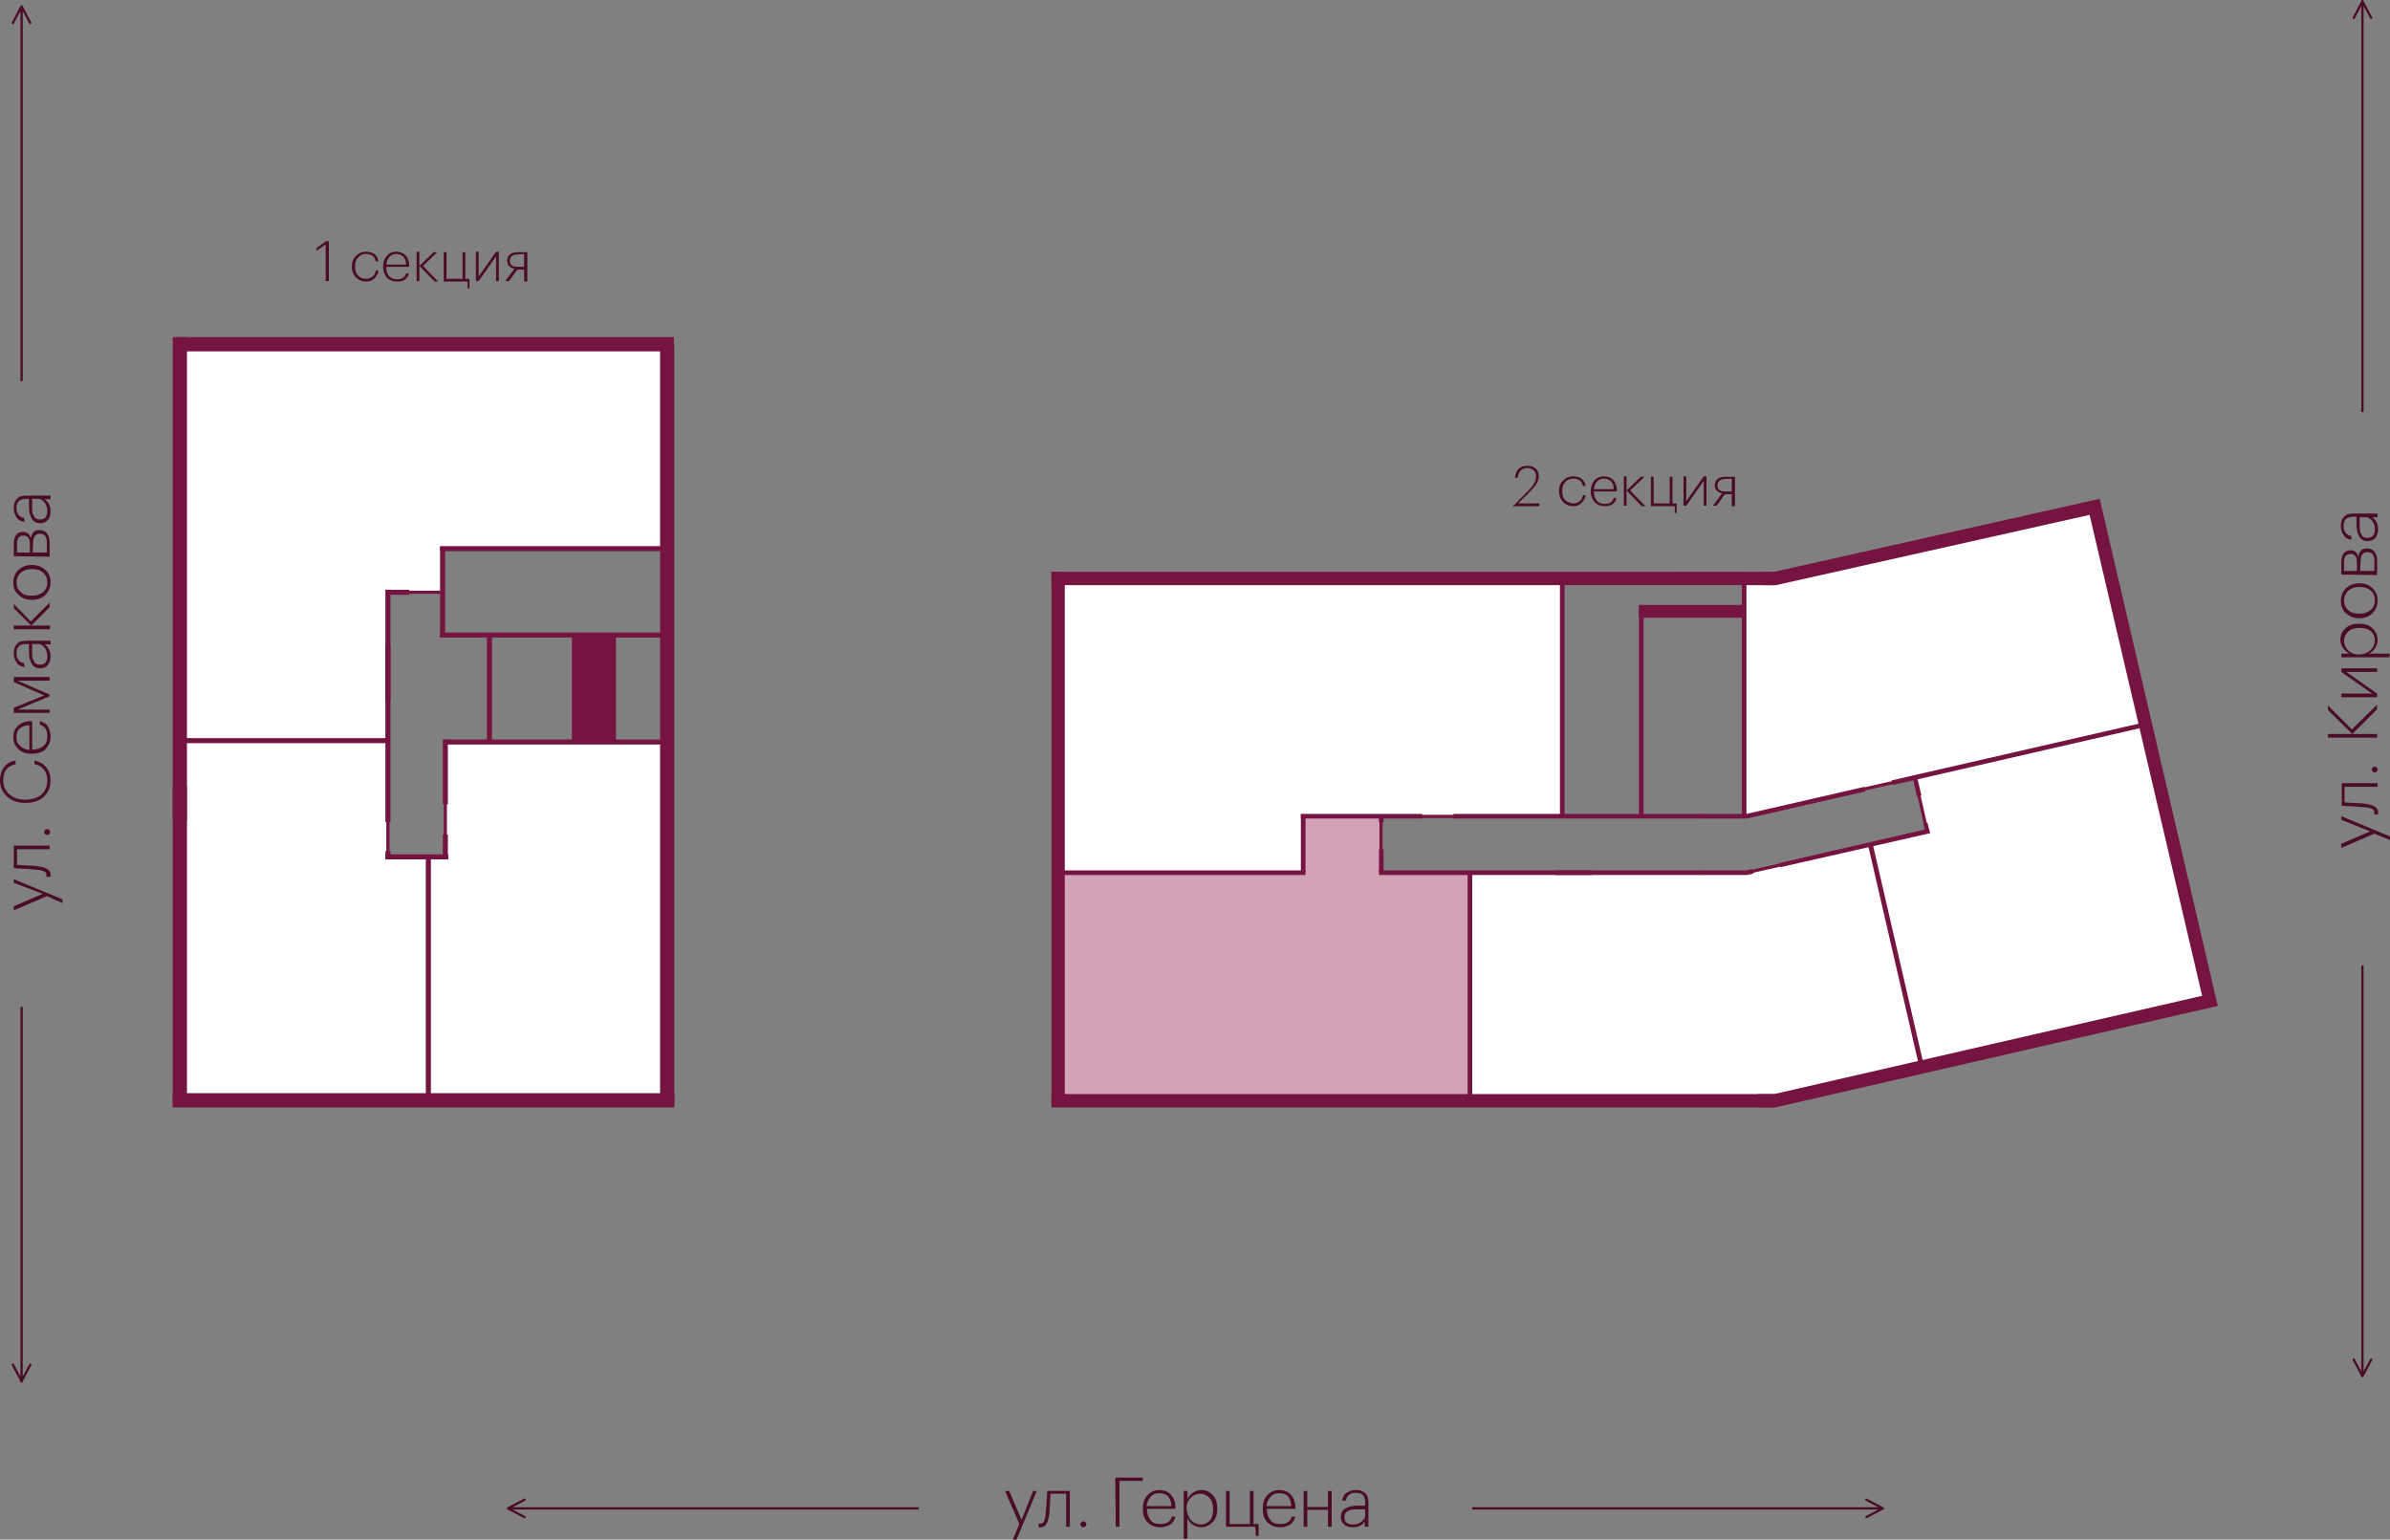
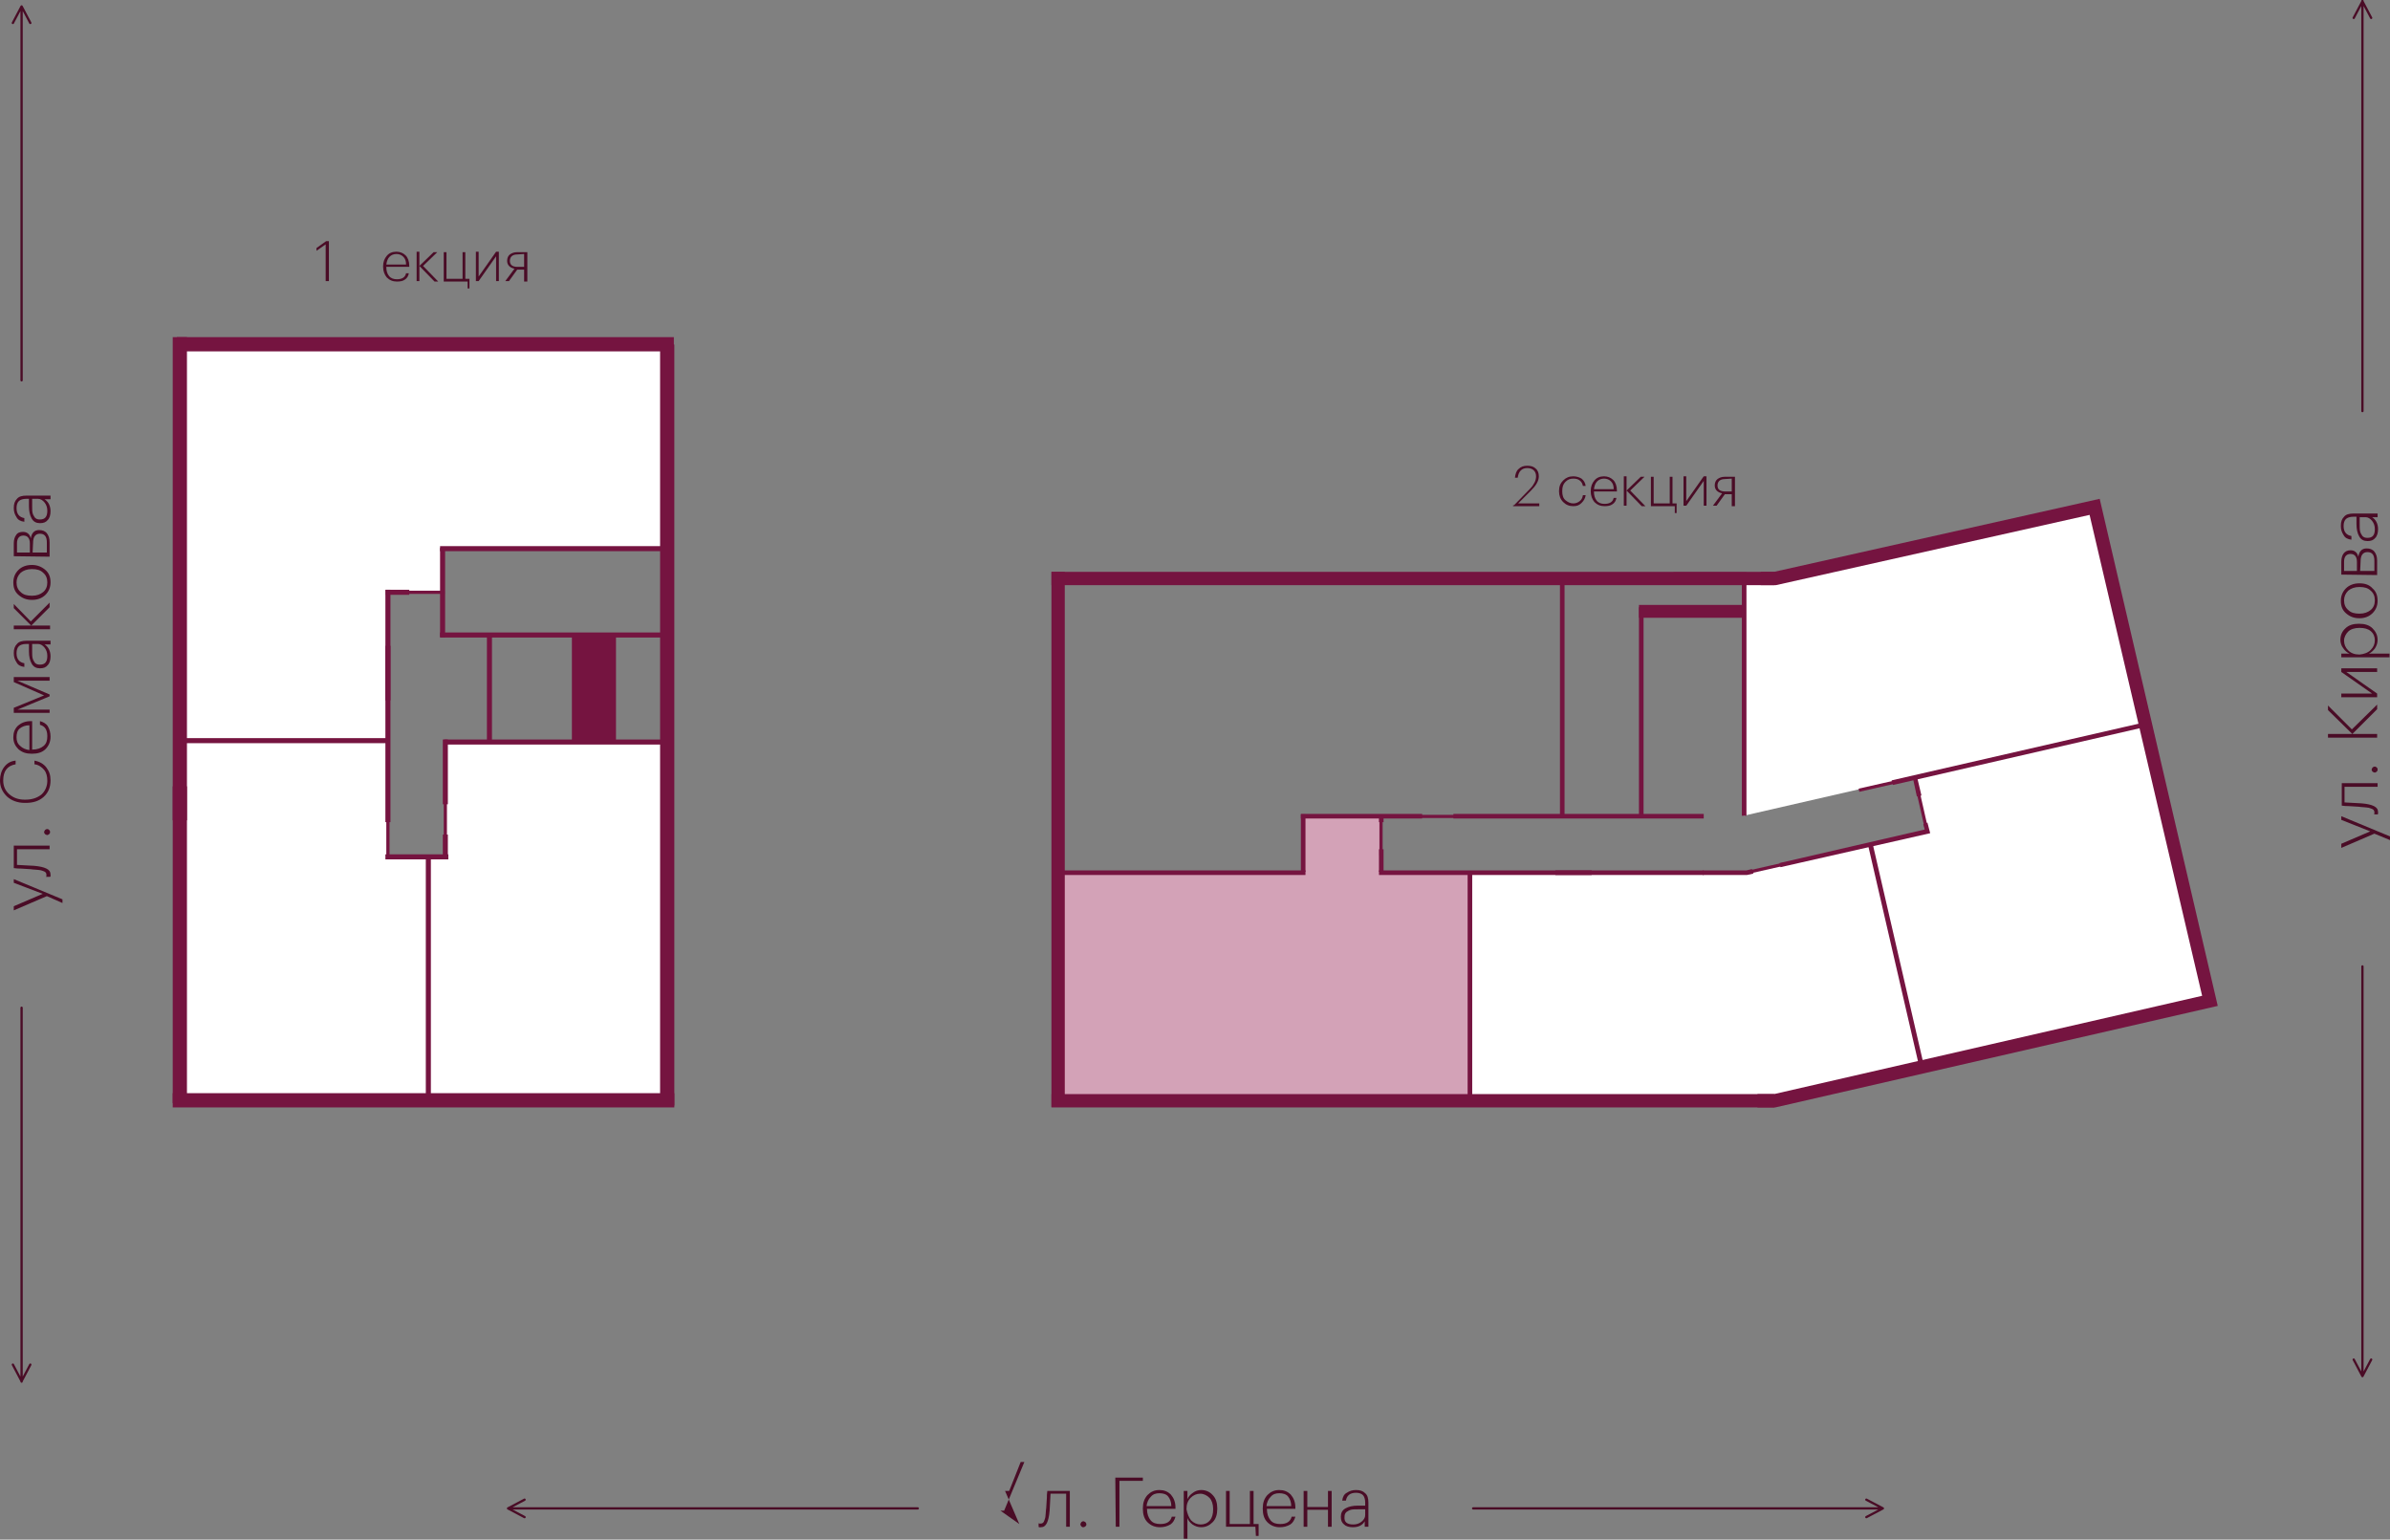
<svg xmlns="http://www.w3.org/2000/svg" version="1.1" id="Слой_1" x="0px" y="0px" viewBox="0 0 520.3 335.2" style="enable-background:new 0 0 520.3 335.2;" xml:space="preserve">
  <rect x="0" y="0" width="520.3" height="335.2" fill="#808080" stroke="none" />
  <style type="text/css">.st0{fill:#4A0C26;}
	.st1{fill:none;stroke:#4A0C26;stroke-width:0.5;stroke-linecap:round;stroke-linejoin:round;stroke-miterlimit:10;}
	.st2{fill:#FFFFFF;}
	.st3{fill:#D3A2B7;}
	.st4{fill-rule:evenodd;clip-rule:evenodd;fill:#751440;}
	.st5{fill:#751440;}
	.st6{fill-rule:evenodd;clip-rule:evenodd;fill:#FFFFFF;}</style>
  <g>
    <g>
-       <path class="st0" d="M221.9,331.8l-3.1-7.2h0.9l2.7,6.3l2.5-6.3h0.8l-4.4,10.6h-0.8L221.9,331.8z" />
+       <path class="st0" d="M221.9,331.8l-3.1-7.2h0.9l2.5-6.3h0.8l-4.4,10.6h-0.8L221.9,331.8z" />
      <path class="st0" d="M228.5,328.9c-0.1,1.2-0.3,2.1-0.6,2.7s-0.7,0.9-1.3,0.9c-0.2,0-0.3,0-0.4,0l-0.1-0.1v-0.8l0.1,0.1    c0.1,0,0.2,0,0.4,0s0.4-0.1,0.5-0.2s0.2-0.3,0.3-0.6s0.2-0.6,0.2-0.9s0.1-0.7,0.1-1.2c0.1-0.6,0.1-1.5,0.2-2.7    c0-0.4,0-0.9,0.1-1.5h4.9v7.8h-0.8v-7.2h-3.4C228.6,327.4,228.5,328.6,228.5,328.9z" />
      <path class="st0" d="M235.8,332.5c-0.2,0-0.3-0.1-0.4-0.2c-0.1-0.1-0.2-0.3-0.2-0.4c0-0.2,0.1-0.3,0.2-0.5    c0.1-0.1,0.3-0.2,0.4-0.2c0.2,0,0.3,0.1,0.5,0.2c0.1,0.1,0.2,0.3,0.2,0.5s-0.1,0.3-0.2,0.4C236.2,332.4,236,332.5,235.8,332.5z" />
      <path class="st0" d="M242.8,321.7h6v0.7h-5.1v10h-0.8L242.8,321.7L242.8,321.7z" />
      <path class="st0" d="M252.5,332.5c-1.1,0-2-0.4-2.7-1.1s-1-1.7-1-2.9v-0.1c0-1.2,0.3-2.1,1-2.9c0.7-0.7,1.5-1.1,2.6-1.1    c1,0,1.8,0.3,2.5,1c0.6,0.7,1,1.6,1,2.8v0.3h-6.2c0,1.1,0.3,1.9,0.8,2.5s1.2,0.8,2.1,0.8c1.4,0,2.2-0.5,2.5-1.6h0.8    c-0.2,0.7-0.5,1.3-1.1,1.7C254.1,332.3,253.4,332.5,252.5,332.5z M255,327.9c0-0.9-0.3-1.6-0.7-2.1s-1.1-0.7-1.9-0.7    c-0.8,0-1.4,0.2-1.9,0.8c-0.5,0.5-0.8,1.2-0.9,2L255,327.9L255,327.9z" />
      <path class="st0" d="M257.7,324.6h0.8v1.8c0.2-0.5,0.6-1,1.2-1.4c0.5-0.4,1.2-0.6,1.8-0.6c1,0,1.9,0.4,2.5,1.1    c0.7,0.7,1,1.7,1,2.9v0.1c0,1.2-0.3,2.2-1,2.9c-0.7,0.7-1.5,1.1-2.5,1.1c-0.7,0-1.3-0.2-1.9-0.6c-0.5-0.4-0.9-0.8-1.1-1.4v4.5    h-0.8V324.6z M259.3,331c0.6,0.6,1.3,0.9,2.1,0.9c0.8,0,1.5-0.3,2-0.9s0.7-1.4,0.7-2.4v-0.1c0-1-0.3-1.9-0.8-2.4s-1.2-0.9-2-0.9    s-1.5,0.3-2.1,0.9s-0.9,1.4-0.9,2.4v0.1C258.5,329.6,258.8,330.4,259.3,331z" />
      <path class="st0" d="M273.4,334.3l-0.1-1.9h-6.4v-7.8h0.8v7.2h4.4v-7.2h0.8v7.2h1.1v2.6h-0.6L273.4,334.3L273.4,334.3z" />
      <path class="st0" d="M278.6,332.5c-1.1,0-2-0.4-2.7-1.1s-1-1.7-1-2.9v-0.1c0-1.2,0.3-2.1,1-2.9c0.7-0.7,1.5-1.1,2.6-1.1    c1,0,1.8,0.3,2.5,1c0.6,0.7,1,1.6,1,2.8v0.3h-6.2c0,1.1,0.3,1.9,0.8,2.5s1.2,0.8,2.1,0.8c1.4,0,2.2-0.5,2.5-1.6h0.8    c-0.2,0.7-0.5,1.3-1.1,1.7C280.2,332.3,279.5,332.5,278.6,332.5z M281.1,327.9c0-0.9-0.3-1.6-0.7-2.1s-1.1-0.7-1.9-0.7    s-1.4,0.2-1.9,0.8c-0.5,0.5-0.8,1.2-0.9,2L281.1,327.9L281.1,327.9z" />
      <path class="st0" d="M289.1,328.7h-4.5v3.7h-0.8v-7.8h0.8v3.5h4.5v-3.5h0.8v7.8h-0.8V328.7z" />
      <path class="st0" d="M294.5,332.5c-0.8,0-1.5-0.2-1.9-0.6c-0.5-0.4-0.7-0.9-0.7-1.7c0-0.8,0.3-1.4,1-1.8s1.6-0.6,2.7-0.6h1.6v-0.7    c0-0.7-0.2-1.3-0.5-1.6c-0.3-0.3-0.8-0.5-1.5-0.5c-1.3,0-2,0.6-2.2,1.7h-0.8c0.1-0.8,0.4-1.4,1-1.7c0.6-0.4,1.2-0.6,2-0.6    c0.9,0,1.5,0.2,2,0.7c0.5,0.4,0.7,1.1,0.7,2.1v5.2h-0.8v-1.2C296.6,332.1,295.7,332.5,294.5,332.5z M294.6,331.9    c0.7,0,1.3-0.2,1.8-0.6s0.8-0.9,0.8-1.4v-1.3h-1.6c-0.6,0-1.1,0-1.5,0.1s-0.7,0.3-1,0.5c-0.3,0.3-0.4,0.6-0.4,1.1    C292.6,331.4,293.3,331.9,294.6,331.9z" />
    </g>
    <path class="st1" d="M406.3,326.5l3.6,1.9l-3.6,1.9 M320.7,328.4h89.2 M114.2,330.3l-3.6-1.9l3.6-1.9 M114.2,330.3l-3.6-1.9   l3.6-1.9 M199.8,328.4h-89.2" />
    <g>
      <path class="st0" d="M516.9,181.5l-7.2,3.1v-0.9l6.3-2.7l-6.3-2.5v-0.8l10.6,4.4v0.8L516.9,181.5z" />
      <path class="st0" d="M514.1,174.9c1.2,0.1,2.1,0.3,2.7,0.6c0.6,0.3,0.9,0.7,0.9,1.3c0,0.2,0,0.3,0,0.4l-0.1,0.1h-0.8l0.1-0.1    c0-0.1,0-0.2,0-0.4s-0.1-0.4-0.2-0.5c-0.1-0.1-0.3-0.2-0.6-0.3s-0.6-0.2-0.9-0.2s-0.7-0.1-1.2-0.1c-0.6-0.1-1.5-0.1-2.7-0.2    c-0.3,0-0.9,0-1.5-0.1v-4.9h7.8v0.8h-7.2v3.4C512.5,174.8,513.7,174.9,514.1,174.9z" />
      <path class="st0" d="M517.6,167.6c0,0.2-0.1,0.3-0.2,0.4c-0.1,0.1-0.3,0.2-0.4,0.2c-0.2,0-0.3-0.1-0.5-0.2    c-0.1-0.1-0.2-0.3-0.2-0.4c0-0.2,0.1-0.3,0.2-0.5c0.1-0.1,0.3-0.2,0.5-0.2s0.3,0.1,0.4,0.2C517.6,167.2,517.6,167.4,517.6,167.6z" />
      <path class="st0" d="M506.8,160.6v-0.8h5.3l-5.3-5.2v-1l5.2,5.2l5.5-5.4v1l-5.4,5.4h5.4v0.8H506.8z" />
      <path class="st0" d="M517.5,151.8h-7.8V151h6.7l-6.7-4.7v-0.8h7.8v0.8h-6.7l6.7,4.7V151.8L517.5,151.8z" />
      <path class="st0" d="M509.7,143.1v-0.8h1.8c-0.5-0.2-1-0.6-1.4-1.2c-0.4-0.5-0.6-1.2-0.6-1.8c0-1,0.4-1.9,1.1-2.5    c0.7-0.7,1.7-1,2.9-1h0.1c1.2,0,2.2,0.3,2.9,1s1.1,1.5,1.1,2.5c0,0.7-0.2,1.3-0.6,1.9c-0.4,0.5-0.8,0.9-1.3,1.1h4.5v0.8H509.7z     M516.1,141.5c0.6-0.6,0.9-1.3,0.9-2.1s-0.3-1.5-0.9-2c-0.6-0.5-1.4-0.7-2.4-0.7h-0.1c-1,0-1.9,0.3-2.4,0.8s-0.9,1.2-0.9,2    s0.3,1.5,0.9,2.1s1.4,0.9,2.4,0.9h0.1C514.7,142.4,515.5,142.1,516.1,141.5z" />
      <path class="st0" d="M516.5,128.1c0.8,0.7,1.1,1.6,1.1,2.7s-0.4,2-1.1,2.7s-1.7,1.1-2.8,1.1h-0.1c-1.2,0-2.1-0.4-2.9-1.1    c-0.8-0.7-1.1-1.6-1.1-2.7c0-1.1,0.4-2,1.1-2.7s1.7-1.1,2.9-1.1h0.1C514.8,127,515.8,127.3,516.5,128.1z M517,130.7    c0-0.9-0.3-1.6-0.9-2.1c-0.6-0.6-1.4-0.8-2.4-0.8h-0.1c-1,0-1.8,0.3-2.4,0.8c-0.6,0.6-0.9,1.3-0.9,2.1c0,0.9,0.3,1.6,0.9,2.1    c0.6,0.6,1.4,0.8,2.4,0.8h0.1c1,0,1.8-0.3,2.4-0.8S517,131.6,517,130.7z" />
      <path class="st0" d="M509.7,125.1v-2.8c0-0.8,0.2-1.4,0.5-1.8s0.8-0.7,1.5-0.7l0,0c0.9,0,1.5,0.5,1.7,1.4c0.2-1.2,0.8-1.8,1.8-1.8    l0,0c0.7,0,1.3,0.2,1.7,0.7s0.6,1.1,0.6,2v3.1L509.7,125.1L509.7,125.1z M513.8,124.3h3.1v-2.2c0-1.3-0.5-1.9-1.5-1.9l0,0    c-1,0-1.5,0.7-1.5,2L513.8,124.3L513.8,124.3z M510.3,124.3h2.8v-2c0-1.1-0.5-1.7-1.4-1.7l0,0c-0.9,0-1.4,0.6-1.4,1.7V124.3    L510.3,124.3z" />
      <path class="st0" d="M517.7,115.2c0,0.8-0.2,1.5-0.6,1.9c-0.4,0.5-0.9,0.7-1.7,0.7s-1.4-0.3-1.8-1s-0.6-1.6-0.6-2.7v-1.6h-0.7    c-0.7,0-1.3,0.2-1.6,0.5s-0.5,0.8-0.5,1.5c0,1.3,0.6,2,1.7,2.2v0.8c-0.8-0.1-1.4-0.4-1.7-1c-0.4-0.6-0.6-1.2-0.6-2    c0-0.9,0.2-1.5,0.7-2c0.4-0.5,1.1-0.7,2.1-0.7h5.2v0.8h-1.2C517.2,113.1,517.7,114,517.7,115.2z M517,115.2c0-0.7-0.2-1.3-0.6-1.8    c-0.4-0.5-0.9-0.8-1.4-0.8h-1.3v1.6c0,0.6,0,1.1,0.1,1.5s0.3,0.7,0.5,1c0.3,0.3,0.6,0.4,1.1,0.4C516.5,117.1,517,116.5,517,115.2z    " />
    </g>
    <path class="st1" d="M516.2,296l-1.9,3.6l-1.9-3.6 M514.3,210.4v89.2 M512.4,3.9l1.9-3.6l1.9,3.6 M514.3,89.5V0.2" />
    <g>
      <path class="st0" d="M10.2,195.1L3,198.2v-0.9l6.3-2.7L3,192.2v-0.8l10.6,4.4v0.8L10.2,195.1z" />
      <path class="st0" d="M7.4,188.5c1.2,0.1,2.1,0.3,2.7,0.6s0.9,0.7,0.9,1.3c0,0.2,0,0.3,0,0.4l-0.1,0.1H10l0.1-0.1    c0-0.1,0-0.2,0-0.4s-0.1-0.4-0.2-0.5c-0.1-0.1-0.3-0.2-0.6-0.3s-0.6-0.2-0.9-0.2c-0.3,0-0.7-0.1-1.2-0.1c-0.6-0.1-1.5-0.1-2.7-0.2    c-0.3,0-0.9,0-1.5-0.1v-4.9h7.8v0.8H3.7v3.4C5.8,188.4,7,188.5,7.4,188.5z" />
      <path class="st0" d="M10.9,181.2c0,0.2-0.1,0.3-0.2,0.4s-0.3,0.2-0.4,0.2c-0.2,0-0.3-0.1-0.5-0.2c-0.1-0.1-0.2-0.3-0.2-0.4    c0-0.2,0.1-0.3,0.2-0.5c0.1-0.1,0.3-0.2,0.5-0.2s0.3,0.1,0.4,0.2C10.9,180.9,10.9,181,10.9,181.2z" />
      <path class="st0" d="M11,169.9c0,1.5-0.5,2.7-1.5,3.6c-1,0.9-2.3,1.3-3.9,1.3H5.4c-1.6,0-2.9-0.5-3.9-1.4c-1-1-1.5-2.1-1.5-3.5    c0-1.1,0.3-2.1,0.9-2.9c0.6-0.8,1.4-1.3,2.5-1.4v0.8c-1.8,0.3-2.7,1.5-2.7,3.5c0,1.2,0.4,2.2,1.3,3s2,1.2,3.4,1.2h0.1    c1.5,0,2.6-0.4,3.5-1.1c0.8-0.7,1.3-1.8,1.3-3c0-1-0.2-1.8-0.7-2.4c-0.5-0.6-1.2-1.1-2.1-1.2v-0.8c1.1,0.2,2,0.7,2.6,1.5    S11,168.7,11,169.9z" />
      <path class="st0" d="M11,160.4c0,1.1-0.4,2-1.1,2.7c-0.7,0.7-1.7,1-2.9,1H6.9c-1.2,0-2.1-0.3-2.9-1c-0.7-0.7-1.1-1.5-1.1-2.6    c0-1,0.3-1.8,1-2.5c0.7-0.6,1.6-1,2.8-1H7v6.2c1.1,0,1.9-0.3,2.5-0.8s0.8-1.2,0.8-2.1c0-1.4-0.5-2.2-1.6-2.5V157    c0.7,0.2,1.3,0.5,1.7,1.1C10.8,158.8,11,159.5,11,160.4z M6.4,157.9c-0.9,0-1.6,0.3-2.1,0.7s-0.7,1.1-0.7,1.9    c0,0.8,0.2,1.4,0.8,1.9c0.5,0.5,1.2,0.8,2,0.9V157.9z" />
      <path class="st0" d="M3.8,154.5h7v0.7H3v-1.1l6.6-2.7L3,148.5v-1.1h7.8v0.8h-7l7,3v0.4L3.8,154.5z" />
      <path class="st0" d="M11,142.9c0,0.8-0.2,1.5-0.6,1.9c-0.4,0.5-0.9,0.7-1.7,0.7s-1.4-0.3-1.8-1s-0.6-1.6-0.6-2.7v-1.6H5.7    c-0.7,0-1.3,0.2-1.6,0.5s-0.5,0.8-0.5,1.5c0,1.3,0.6,2,1.7,2.2v0.8c-0.8-0.1-1.4-0.4-1.7-1c-0.4-0.6-0.6-1.2-0.6-2    c0-0.9,0.2-1.5,0.7-2c0.4-0.5,1.1-0.7,2.1-0.7H11v0.8H9.7C10.5,140.8,11,141.7,11,142.9z M10.3,142.8c0-0.7-0.2-1.3-0.6-1.8    c-0.4-0.5-0.9-0.8-1.4-0.8H7v1.6c0,0.6,0,1.1,0.1,1.5s0.3,0.7,0.5,1c0.3,0.3,0.6,0.4,1.1,0.4C9.8,144.7,10.3,144.1,10.3,142.8z" />
      <path class="st0" d="M6.8,136.2h4.1v0.8H3v-0.8H6.8L3,132.4v-0.9l3.7,3.8l4.1-4.1v1L6.8,136.2z" />
      <path class="st0" d="M9.9,124.1c0.8,0.7,1.1,1.6,1.1,2.7s-0.4,2-1.1,2.7s-1.7,1.1-2.8,1.1H6.9c-1.2,0-2.1-0.4-2.9-1.1    c-0.8-0.7-1.1-1.6-1.1-2.7s0.4-2,1.1-2.7s1.7-1.1,2.9-1.1H7C8.1,123,9.1,123.4,9.9,124.1z M10.3,126.8c0-0.9-0.3-1.6-0.9-2.1    c-0.6-0.6-1.4-0.8-2.4-0.8H6.9c-1,0-1.8,0.3-2.4,0.8c-0.6,0.6-0.9,1.3-0.9,2.1c0,0.9,0.3,1.6,0.9,2.1c0.6,0.6,1.4,0.8,2.4,0.8H7    c1,0,1.8-0.3,2.4-0.8C10,128.4,10.3,127.7,10.3,126.8z" />
      <path class="st0" d="M3,121.1v-2.8c0-0.8,0.2-1.4,0.5-1.8c0.3-0.5,0.8-0.7,1.5-0.7l0,0c0.9,0,1.5,0.5,1.7,1.4    c0.2-1.2,0.8-1.8,1.8-1.8l0,0c0.7,0,1.3,0.2,1.7,0.7s0.6,1.1,0.6,2v3.1L3,121.1L3,121.1z M3.7,120.3h2.8v-2c0-1.1-0.5-1.7-1.4-1.7    l0,0c-0.9,0-1.4,0.6-1.4,1.7C3.7,118.3,3.7,120.3,3.7,120.3z M7.1,120.3h3.1v-2.2c0-1.3-0.5-1.9-1.5-1.9l0,0c-1,0-1.5,0.7-1.5,2    L7.1,120.3L7.1,120.3z" />
      <path class="st0" d="M11,111.3c0,0.8-0.2,1.5-0.6,1.9c-0.4,0.5-0.9,0.7-1.7,0.7s-1.4-0.3-1.8-1s-0.6-1.6-0.6-2.7v-1.6H5.7    c-0.7,0-1.3,0.2-1.6,0.5s-0.5,0.8-0.5,1.5c0,1.3,0.6,2,1.7,2.2v0.8c-0.8-0.1-1.4-0.4-1.7-1c-0.4-0.6-0.6-1.2-0.6-2    c0-0.9,0.2-1.5,0.7-2c0.4-0.5,1.1-0.7,2.1-0.7H11v0.8H9.7C10.5,109.2,11,110.1,11,111.3z M10.3,111.2c0-0.7-0.2-1.3-0.6-1.8    c-0.4-0.5-0.9-0.8-1.4-0.8H7v1.6c0,0.6,0,1.1,0.1,1.5s0.3,0.7,0.5,1c0.3,0.3,0.6,0.4,1.1,0.4C9.8,113.1,10.3,112.5,10.3,111.2z" />
    </g>
    <path class="st1" d="M2.8,5l1.9-3.6L6.6,5 M4.7,82.8V1.4 M6.6,297.1l-1.9,3.6l-1.9-3.6 M4.7,219.4v81.4" />
    <g>
      <g>
        <path class="st0" d="M70.9,53.2l-2,1.4V54l2.1-1.5h0.6v8.7h-0.7V53.2z" />
-         <path class="st0" d="M79.7,61.3c-0.9,0-1.6-0.3-2.2-0.9c-0.6-0.6-0.9-1.4-0.9-2.3V58c0-1,0.3-1.7,0.9-2.3s1.3-0.9,2.2-0.9     c0.7,0,1.3,0.2,1.8,0.5c0.5,0.4,0.8,0.9,0.9,1.6h-0.6c-0.1-0.5-0.3-0.9-0.7-1.2s-0.8-0.4-1.4-0.4c-0.7,0-1.2,0.2-1.7,0.7     s-0.7,1.1-0.7,2v0.1c0,0.8,0.2,1.5,0.7,1.9c0.4,0.5,1,0.7,1.7,0.7c0.6,0,1-0.2,1.4-0.5s0.6-0.7,0.7-1.3h0.6     c-0.1,0.7-0.4,1.2-0.9,1.7S80.4,61.3,79.7,61.3z" />
        <path class="st0" d="M86.4,61.3c-0.9,0-1.6-0.3-2.2-0.9c-0.5-0.6-0.8-1.4-0.8-2.3V58c0-1,0.3-1.7,0.8-2.3s1.2-0.9,2.1-0.9     c0.8,0,1.5,0.3,2,0.8s0.8,1.3,0.8,2.3v0.2h-5c0,0.9,0.2,1.5,0.6,2s1,0.7,1.7,0.7c1.1,0,1.8-0.4,2-1.3H89     c-0.1,0.6-0.4,1.1-0.9,1.4C87.7,61.2,87.1,61.3,86.4,61.3z M88.4,57.6c0-0.8-0.2-1.3-0.6-1.7s-0.9-0.6-1.5-0.6s-1.1,0.2-1.5,0.6     s-0.6,1-0.7,1.7H88.4z" />
        <path class="st0" d="M91.3,57.9v3.3h-0.6v-6.4h0.6V57.9l3.1-3h0.8l-3.1,3l3.3,3.4h-0.8L91.3,57.9z" />
        <path class="st0" d="M101.8,62.8v-1.5h-5.2v-6.4h0.6v5.8h3.5v-5.8h0.6v5.8h0.9v2.1C102.2,62.8,101.8,62.8,101.8,62.8z" />
        <path class="st0" d="M103.6,61.2v-6.4h0.6v5.4l3.8-5.4h0.6v6.4H108v-5.4l-3.8,5.4H103.6z" />
        <path class="st0" d="M110.8,61.2H110l2-2.7c-1-0.2-1.6-0.8-1.6-1.7l0,0c0-0.6,0.2-1.1,0.6-1.4c0.4-0.3,0.9-0.5,1.6-0.5h2.2v6.4     h-0.7v-2.6h-1.5L110.8,61.2z M112.6,55.4c-1,0-1.6,0.5-1.6,1.4l0,0c0,0.9,0.6,1.3,1.7,1.3h1.4v-2.8L112.6,55.4L112.6,55.4z" />
      </g>
      <g>
        <path class="st0" d="M329.6,110l3.5-3.6c0.5-0.5,0.8-1,1-1.4s0.3-0.9,0.3-1.3c0-0.6-0.2-1-0.5-1.3s-0.8-0.5-1.4-0.5     c-1.2,0-1.9,0.7-2.1,2.1h-0.6c0.1-0.8,0.3-1.5,0.8-1.9c0.5-0.5,1.1-0.7,1.9-0.7s1.4,0.2,1.8,0.6c0.5,0.4,0.7,1,0.7,1.7     c0,1-0.6,2-1.7,3.1l-2.8,2.8h4.6v0.6h-5.7V110H329.6z" />
        <path class="st0" d="M342.5,110.2c-0.9,0-1.6-0.3-2.2-0.9s-0.9-1.4-0.9-2.3v-0.1c0-1,0.3-1.7,0.9-2.3c0.6-0.6,1.3-0.9,2.2-0.9     c0.7,0,1.3,0.2,1.8,0.5c0.5,0.4,0.8,0.9,0.9,1.6h-0.6c-0.1-0.5-0.3-0.9-0.7-1.2s-0.8-0.4-1.4-0.4c-0.7,0-1.2,0.2-1.7,0.7     s-0.7,1.1-0.7,2v0.1c0,0.8,0.2,1.5,0.7,1.9s1,0.7,1.7,0.7c0.6,0,1-0.2,1.4-0.5s0.6-0.7,0.7-1.3h0.6c-0.1,0.7-0.4,1.2-0.9,1.7     S343.3,110.2,342.5,110.2z" />
        <path class="st0" d="M349.3,110.2c-0.9,0-1.6-0.3-2.2-0.9c-0.5-0.6-0.8-1.4-0.8-2.3v-0.1c0-1,0.3-1.7,0.8-2.3     c0.5-0.6,1.2-0.9,2.1-0.9c0.8,0,1.5,0.3,2,0.8s0.8,1.3,0.8,2.3v0.2h-5c0,0.9,0.2,1.5,0.6,2s1,0.7,1.7,0.7c1.1,0,1.8-0.4,2-1.3     h0.6c-0.1,0.6-0.4,1.1-0.9,1.4C350.6,110.1,350,110.2,349.3,110.2z M351.3,106.5c0-0.8-0.2-1.3-0.6-1.7s-0.9-0.6-1.5-0.6     s-1.1,0.2-1.5,0.6s-0.6,1-0.7,1.7H351.3z" />
        <path class="st0" d="M354.1,106.8v3.3h-0.6v-6.4h0.6V106.8l3.1-3h0.8l-3.1,3l3.3,3.4h-0.8L354.1,106.8z" />
        <path class="st0" d="M364.6,111.7v-1.5h-5.2v-6.4h0.6v5.8h3.5v-5.8h0.6v5.8h0.9v2.1H364.6z" />
        <path class="st0" d="M366.5,110.1v-6.4h0.6v5.4l3.8-5.4h0.6v6.4h-0.6v-5.4l-3.8,5.4H366.5z" />
        <path class="st0" d="M373.7,110.1h-0.8l2-2.7c-1-0.2-1.6-0.8-1.6-1.7l0,0c0-0.6,0.2-1.1,0.6-1.4s0.9-0.5,1.6-0.5h2.2v6.4H377     v-2.6h-1.5L373.7,110.1z M375.5,104.3c-1,0-1.6,0.5-1.6,1.4l0,0c0,0.9,0.6,1.3,1.7,1.3h1.4v-2.8L375.5,104.3L375.5,104.3z" />
      </g>
      <g>
-         <polygon class="st2" points="294.6,124.9 294.6,125.1 229.6,125.5 229.6,190.1 284,190.1 284,177.7 294.6,177.7 296,177.7      340,177.7 340,125.1    " />
        <polygon class="st2" points="407.1,183.8 380.5,189.9 367.4,189.9 364.4,189.9 320.1,189.9 320.1,240.1 364.4,240.1 386.4,240.6      418.4,232.5    " />
        <polygon class="st2" points="379.6,177.6 468,157.3 456.3,109.1 386.7,126 379.6,126.8    " />
        <polygon class="st2" points="407.1,183.8 419.7,180.8 416.7,169.1 468,157.3 482.2,218.3 418.4,232.5    " />
        <polygon class="st3" points="300.6,189.9 300.6,177.7 284,177.7 284,190 229.6,190.1 229.6,240.1 320.1,240.1 320.1,189.9    " />
        <g>
          <rect x="339.6" y="124.8" class="st4" width="1" height="52.8" />
          <rect x="379.2" y="124.8" class="st4" width="1" height="52.8" />
          <rect x="364.3" y="124.6" class="st4" width="15.9" height="1" />
          <rect x="319.5" y="190.2" class="st4" width="1" height="49.2" />
          <g>
            <g>
              <rect x="466.4" y="154.7" transform="matrix(0.974 -0.229 0.229 0.974 -23.741 110.946)" class="st4" width="1.7" height="6.6" />
            </g>
          </g>
          <g>
            <rect x="316.4" y="177.2" class="st4" width="54.5" height="1" />
          </g>
          <g>
            <rect x="300.2" y="189.5" class="st4" width="46.3" height="1" />
            <rect x="338.6" y="189.5" class="st4" width="32.3" height="1" />
          </g>
          <rect x="300.3" y="177.7" class="st4" width="0.7" height="8.5" />
          <rect x="308.5" y="177.4" class="st4" width="8.5" height="0.7" />
          <rect x="356.8" y="132.2" class="st4" width="1" height="45.4" />
          <rect x="356.8" y="131.7" class="st4" width="23.2" height="2.8" />
          <rect x="283.2" y="177.2" class="st4" width="26.4" height="1" />
          <rect x="300.2" y="184.9" class="st4" width="1" height="4.9" />
          <rect x="300.2" y="177.7" class="st4" width="1" height="1.3" />
          <rect x="230.7" y="189.5" class="st4" width="53.5" height="1" />
          <polygon class="st5" points="407.7,183.8 406.7,184.1 417.9,232.6 418.9,232.3     " />
          <g>
            <polygon class="st5" points="412.1,170.9 466.9,158.3 466.7,157.3 411.8,169.9      " />
-             <polygon class="st5" points="405.9,171.3 380.2,177.2 370.4,177.2 370.4,178.2 380.3,178.2 406.1,172.3      " />
          </g>
          <rect x="380.4" y="188.7" transform="matrix(0.975 -0.221 0.221 0.975 -32.27 89.682)" class="st4" width="8.5" height="0.7" />
          <rect x="404.7" y="170.8" transform="matrix(0.975 -0.221 0.221 0.975 -27.713 94.611)" class="st4" width="8.5" height="0.7" />
          <rect x="418.1" y="171.6" transform="matrix(0.975 -0.221 0.221 0.975 -28.516 96.826)" class="st4" width="0.7" height="8.5" />
          <g>
            <polygon class="st5" points="381.4,189.2 380.2,189.5 370.7,189.5 370.7,190.5 380.3,190.5 381.7,190.2      " />
            <polygon class="st5" points="418.3,173.2 417.4,169.4 416.5,169.7 417.3,173.4      " />
            <polygon class="st5" points="418.7,179.4 419,180.6 387.4,187.9 387.6,188.8 420.2,181.4 419.6,179.1      " />
          </g>
          <g>
            <g>
              <g>
                <rect x="228.9" y="124.5" class="st4" width="2.9" height="116.5" />
              </g>
            </g>
            <g>
              <g>
                <rect x="228.9" y="238.2" class="st4" width="157.4" height="2.9" />
              </g>
            </g>
            <g>
              <g>
                <rect x="228.9" y="124.5" class="st4" width="157.4" height="2.9" />
              </g>
            </g>
            <polygon class="st5" points="386.5,241.1 382.6,241.1 382.6,238.2 386.2,238.2 479.4,216.8 454.9,112.1 386.6,127.4        383.3,127.4 383.3,124.5 386.2,124.5 457.1,108.6 482.8,219      " />
          </g>
          <rect x="283.2" y="177.3" class="st4" width="1" height="12.5" />
        </g>
      </g>
      <g>
        <polygon class="st6" points="137.9,74.5 90.2,74.5 90.2,74.5 38.5,74.5 38.9,82.5 38.9,161.4 84.4,161.4 84.4,129 96.4,129      96.4,119.5 146.2,119.5 146.2,78.4 146.2,74.5    " />
        <polygon class="st6" points="84.4,161.4 84.4,186.6 93.3,186.6 93.3,240 47.4,240 41.5,240 38.1,240.1 38.1,161.2    " />
        <polygon class="st6" points="97,161.5 145.6,161.5 146.4,239.8 138.8,239.3 136.5,238.8 93.3,238.8 93.3,186.6 97,186.6    " />
        <g>
          <g>
            <rect x="143.7" y="75" class="st4" width="3.1" height="165.7" />
          </g>
          <rect x="95.8" y="119.3" class="st4" width="1.1" height="19.4" />
          <rect x="95.8" y="137.7" class="st4" width="49.9" height="1.1" />
          <rect x="38.5" y="160.7" class="st4" width="46.1" height="1.1" />
          <rect x="37.6" y="73.4" class="st4" width="3.1" height="166.8" />
          <rect x="37.6" y="171.2" class="st4" width="3.1" height="7.4" />
          <g>
            <rect x="92.7" y="186.9" class="st4" width="1.1" height="53.8" />
          </g>
          <rect x="38.5" y="73.4" class="st4" width="108.2" height="3.1" />
          <rect x="37.6" y="238" class="st4" width="109.2" height="3.1" />
          <rect x="96.7" y="161" class="st4" width="48.9" height="1.1" />
          <rect x="124.5" y="138.3" class="st4" width="9.6" height="23.2" />
          <rect x="95.8" y="118.9" class="st4" width="50" height="1.1" />
          <rect x="106" y="138.1" class="st4" width="1.1" height="23.8" />
          <rect x="83.9" y="186" class="st4" width="13.7" height="1.1" />
          <rect x="83.9" y="128.4" class="st4" width="1.1" height="24.1" />
          <rect x="83.9" y="140.6" class="st4" width="1.1" height="38.4" />
          <rect x="96.4" y="181.7" class="st4" width="1.1" height="5.4" />
          <rect x="96.4" y="161" class="st4" width="1.1" height="14.1" />
-           <rect x="83.9" y="185.3" class="st4" width="1.1" height="1.8" />
          <rect x="84.1" y="177.1" class="st4" width="0.7" height="9" />
          <rect x="96.6" y="173.1" class="st4" width="0.7" height="9" />
          <rect x="87.8" y="128.6" class="st4" width="9" height="0.7" />
          <rect x="84" y="128.4" class="st4" width="5.1" height="1.1" />
        </g>
      </g>
    </g>
  </g>
</svg>